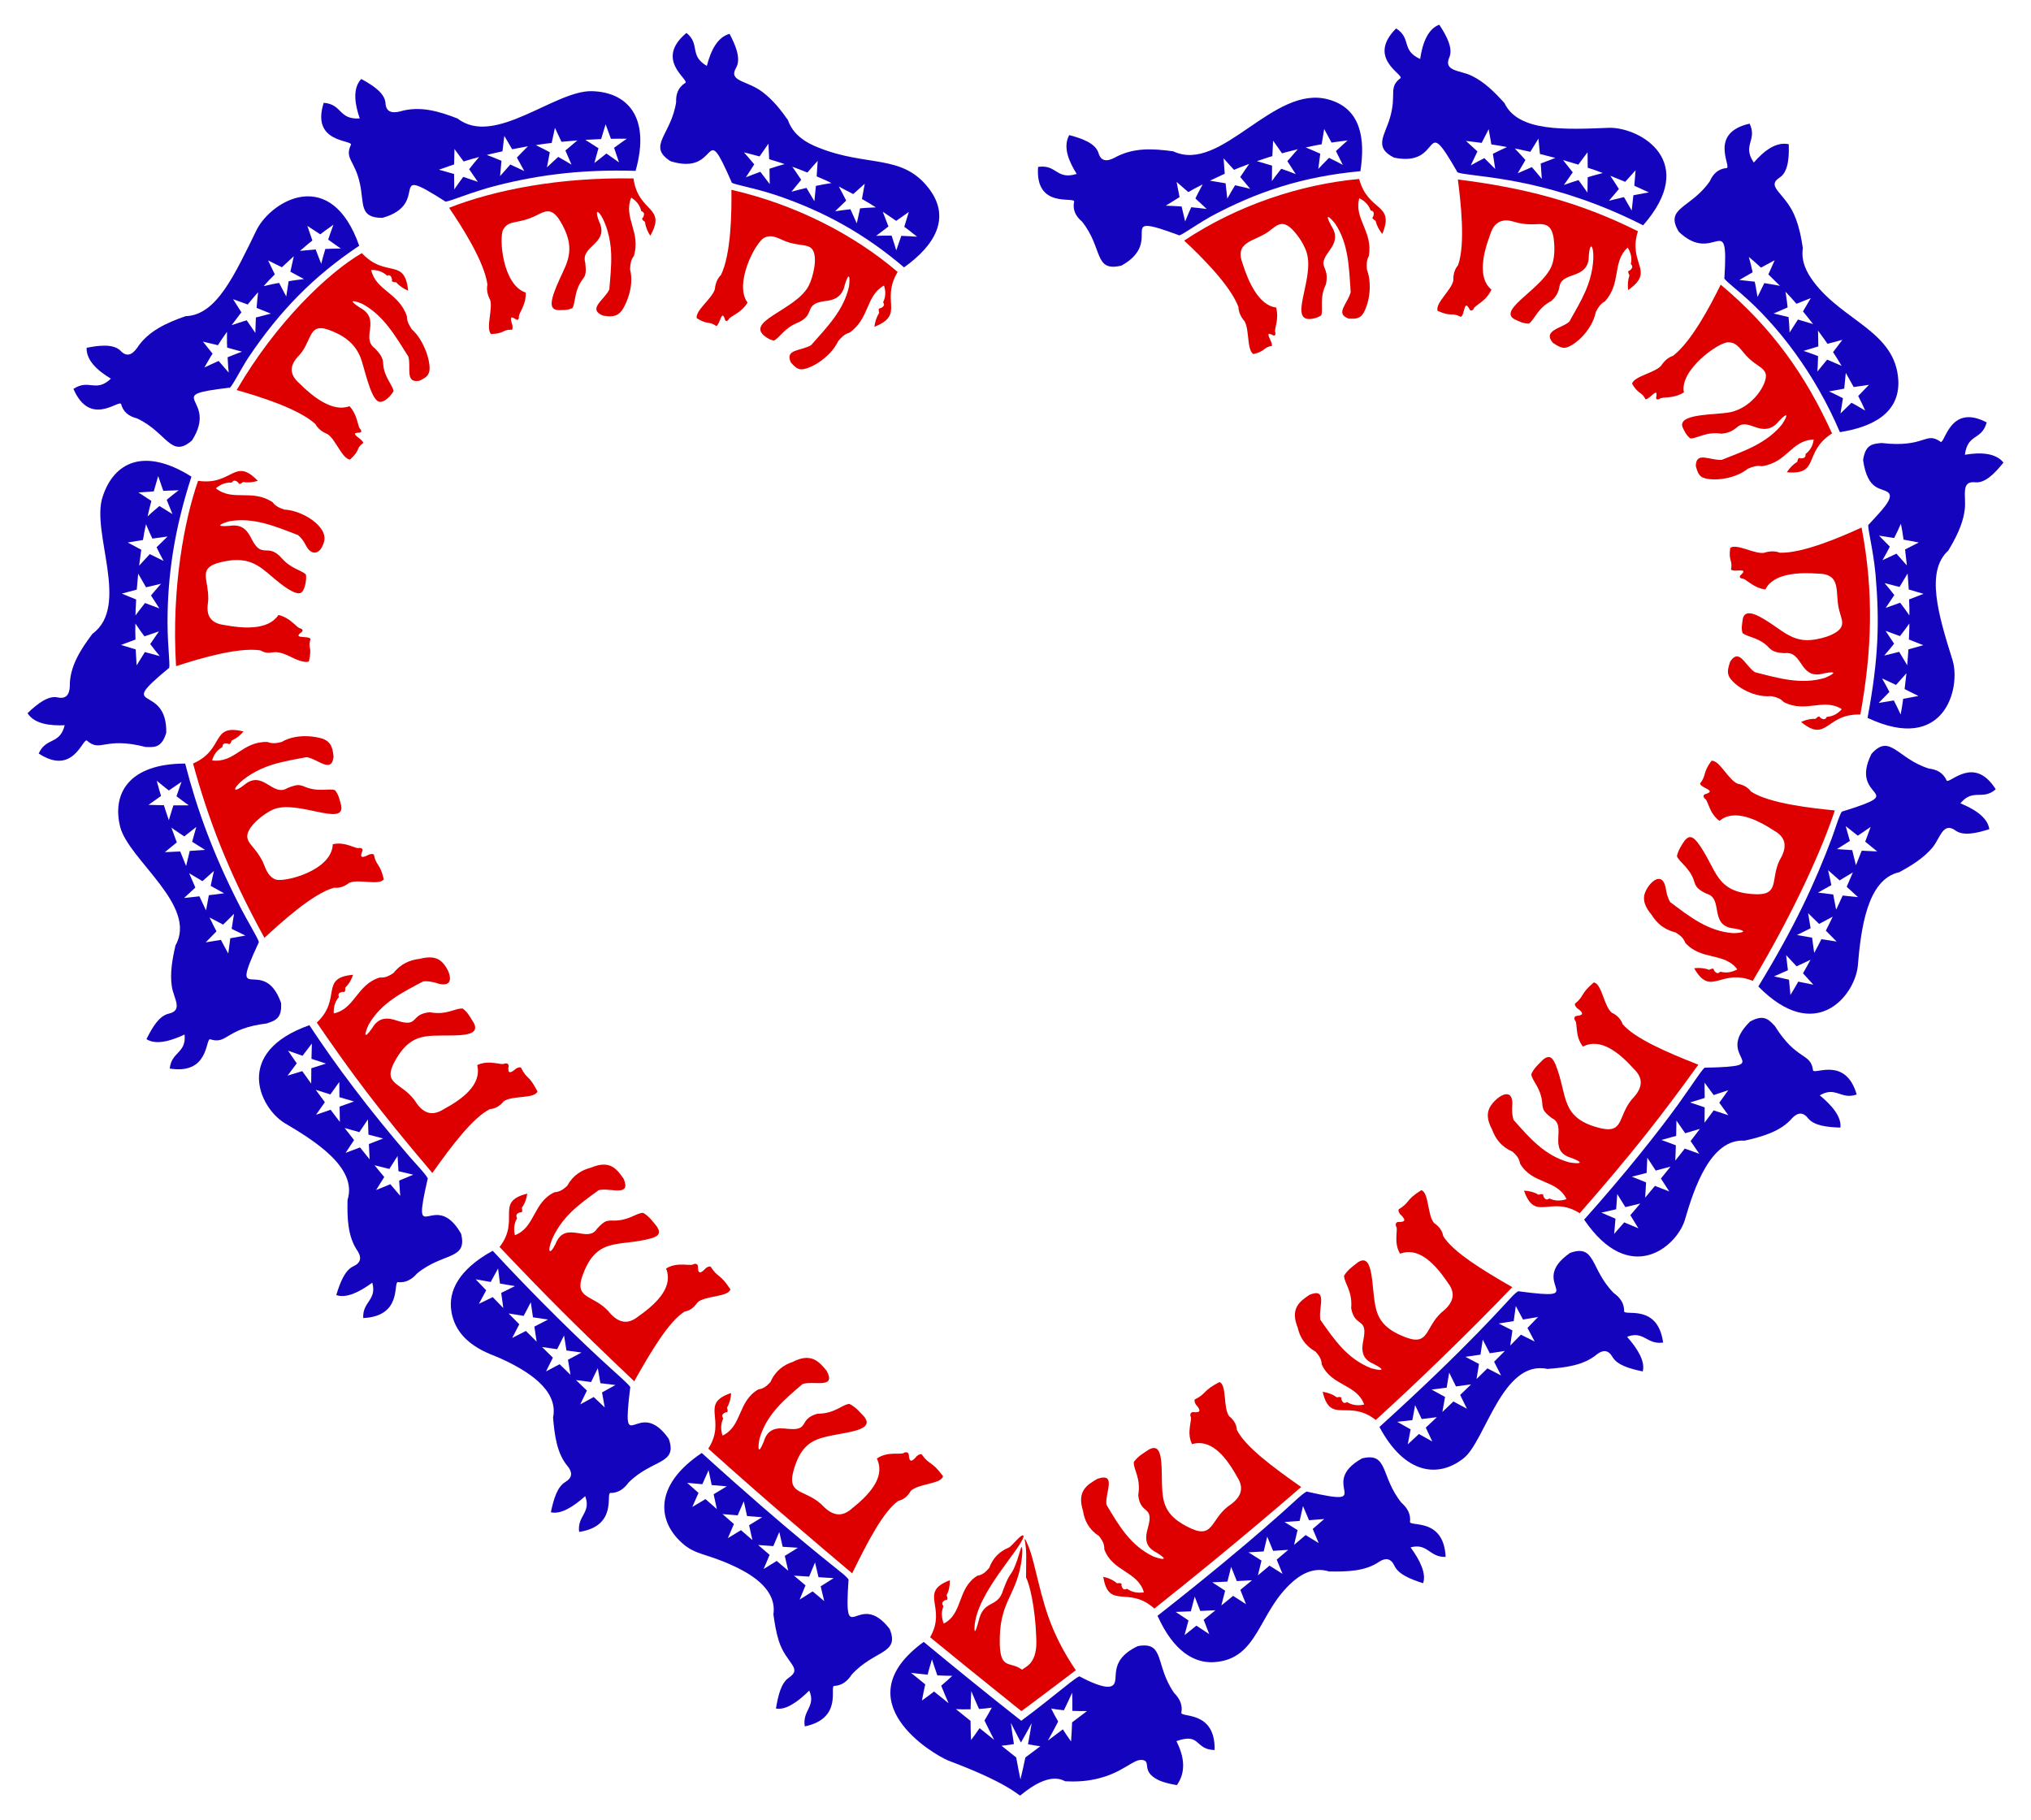
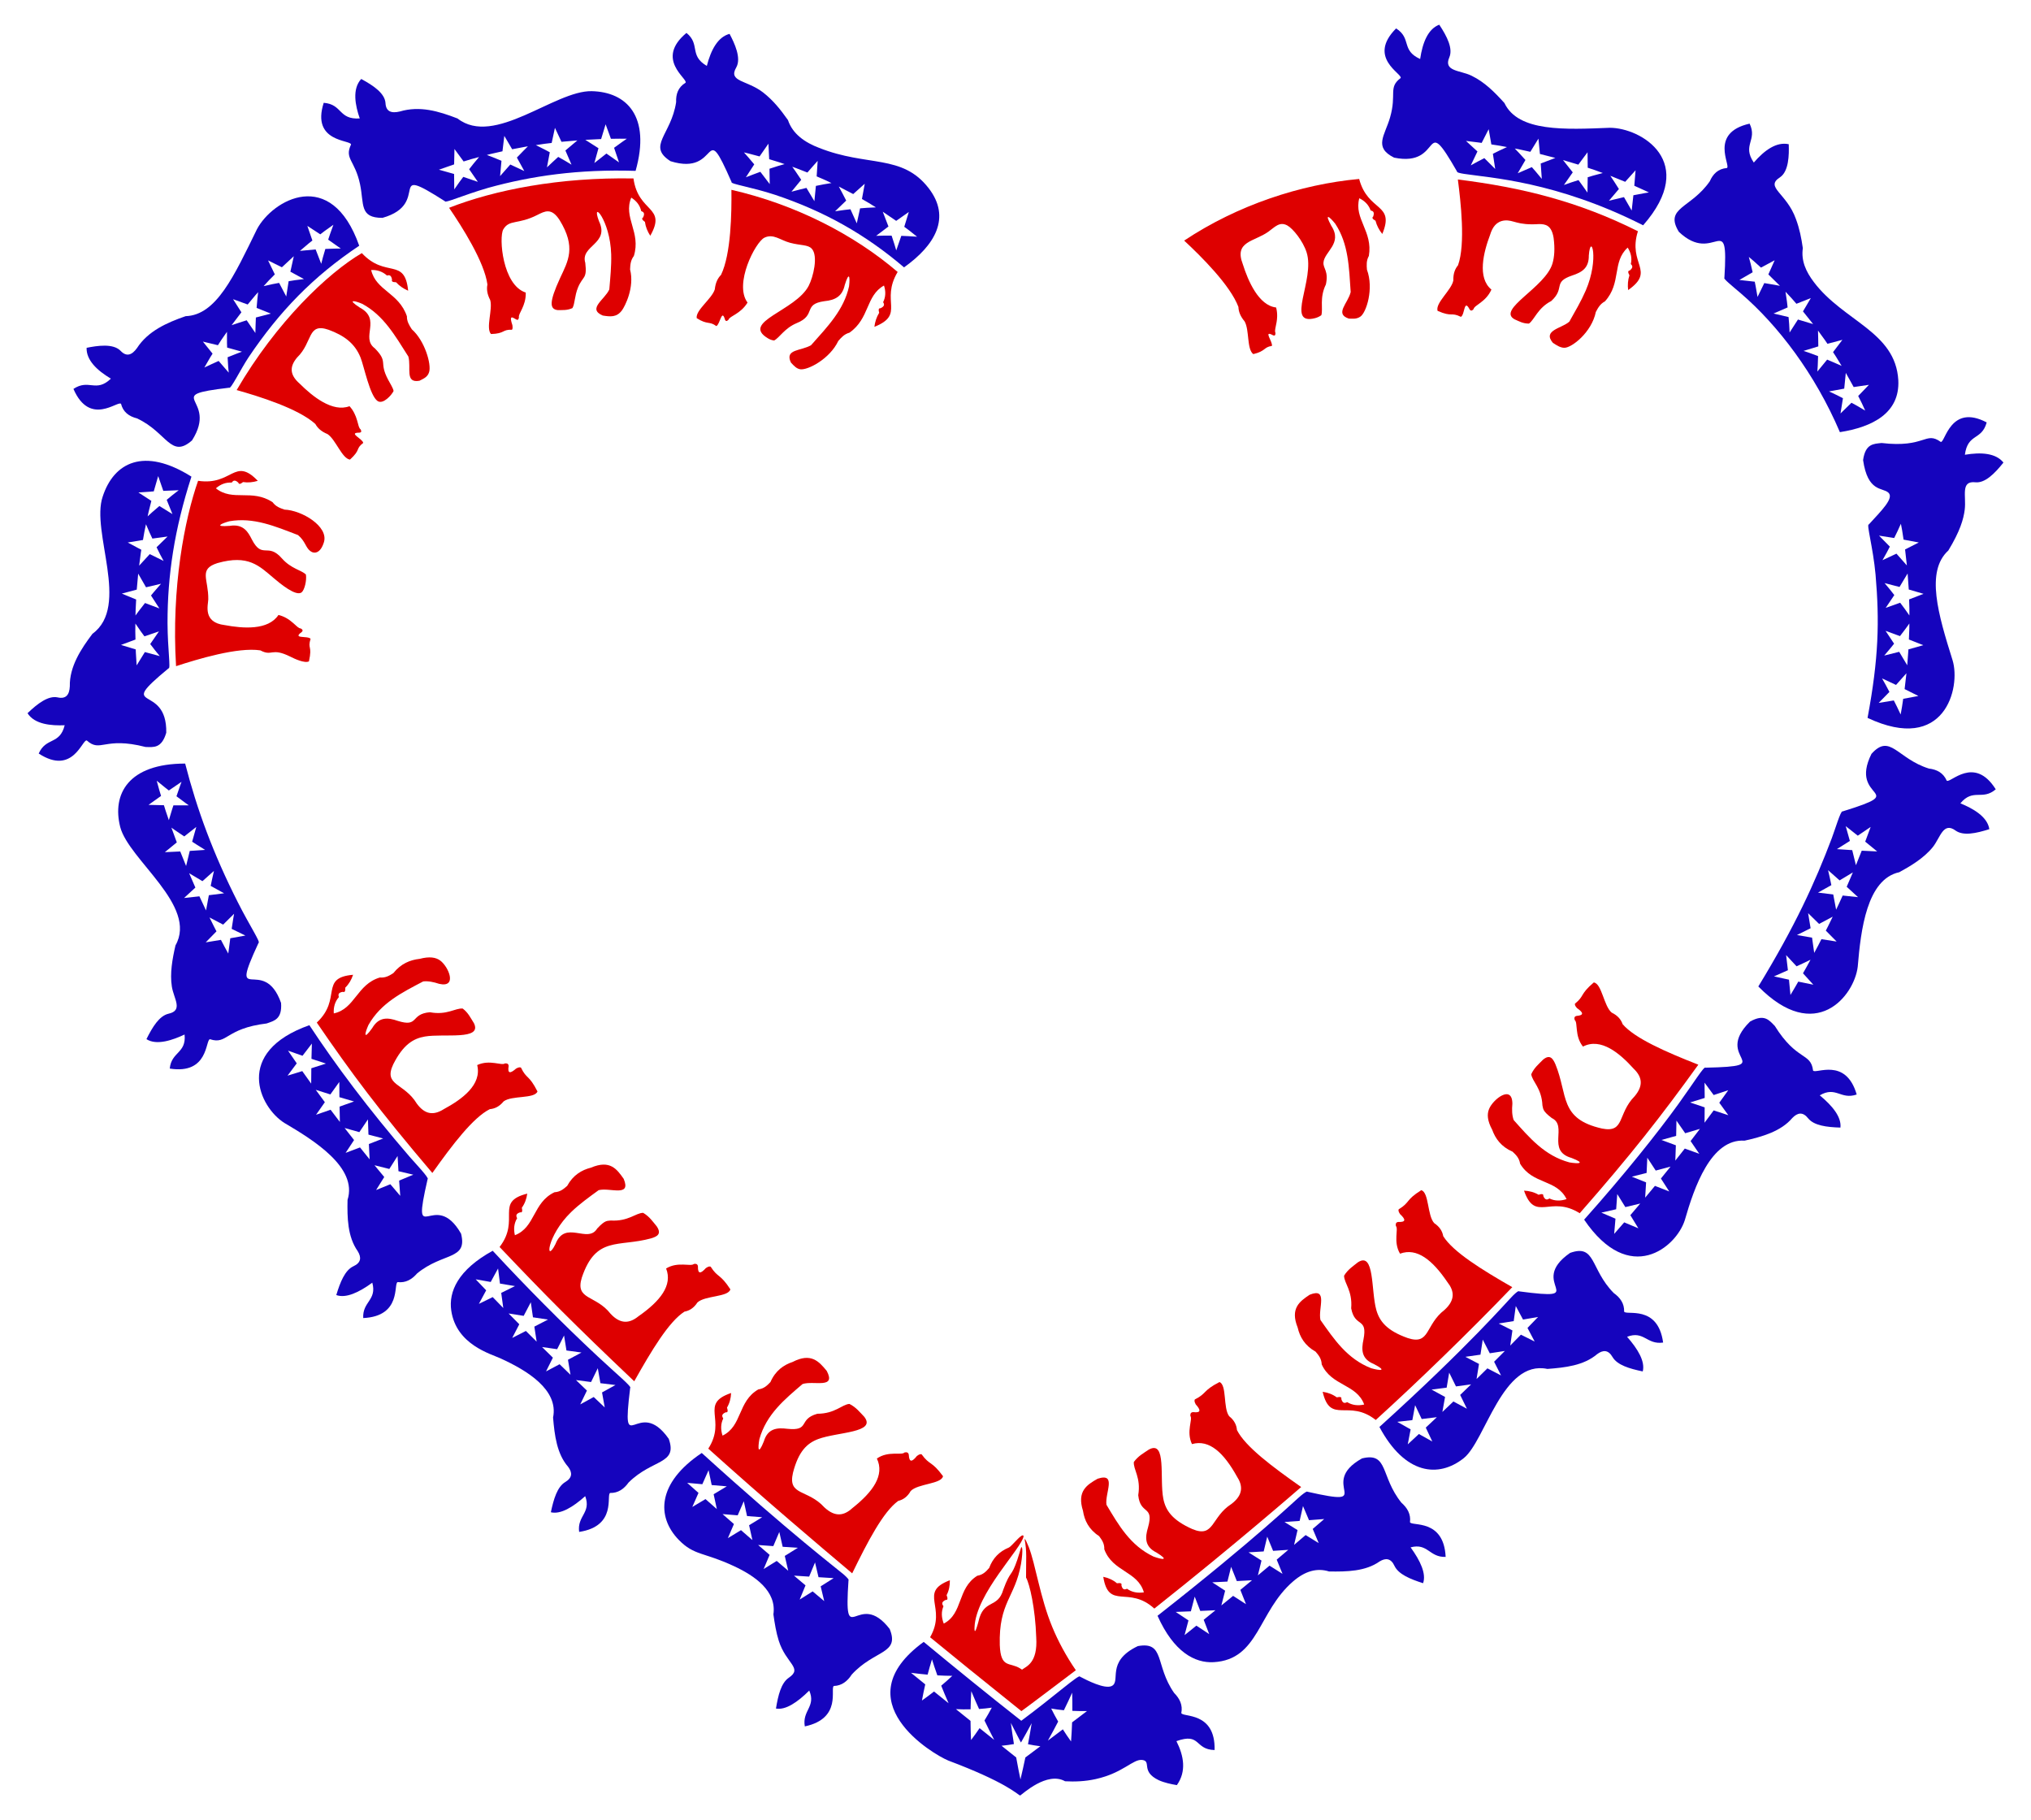
<svg xmlns="http://www.w3.org/2000/svg" enable-background="new 0 0 1835.28 1644.605" version="1.1" viewBox="0 0 1835.3 1644.6" xml:space="preserve">
  <g enable-background="new    ">
    <path d="m1228.2 161.7c7.976 30.072 32.601 21.579 20.898 49.691-2.881-3.566-5.003-7.526-6.116-11.955-2.786-1.559-3.395-2.708-2.104-3.759 1.421-4.142-0.19-5.072-2.282-5.494-1.729-4.97-5.245-8.62-10.268-11.065-5.074 18.533 12.409 29.793 8.65 52.093-2.415 4.31-2.054 8.39-1.735 12.476 6.397 17.188-0.609 38.877-5.978 42.407-3.638 2.556-7.814 1.767-10.398 1.768-13.092-4.318-0.788-13.691 1.677-23.99-1.532-22.382-1.917-43.498-13.921-61.682-5.024-6.327-10.326-10.561-3.583 1.854 10.478 16.015-6.423 23.267-7.096 33.245-0.335 5.349 4.785 7.497 2.199 19.684-6.01 12.227-2.356 22.127-4.13 27.826-1.241 0.955-3.38 2.082-5.647 2.658-27.345 7.034 0.301-34.707-7.685-59.533-3.348-10.331-12.3-21.394-17.365-24.185-7.139-3.961-11.603 1.709-17.177 5.621-12.892 9.204-31.105 8.584-23.109 29.279 4.78 15.192 14.373 37.422 30.125 39.178 0.781 3.015 0.999 5.745 0.93 8.184-0.19 7.321-2.836 12.339-1.524 14.85 0.05 2.102-0.687 2.713-2.132 2.127-9.509-5.252 0.11 6.172-1.128 9.593-7.361 0.965-5.427 4.7-16.759 7.38-6.011-4.353-3.39-21.702-7.864-29.565-3.922-4.656-5.454-8.917-5.596-13.067-7.417-19.671-33.728-45.729-49.019-59.933 48.085-32.018 105.21-50.861 158.14-55.686z" fill="#DE0000" />
-     <path d="m1229.3 154.69c-51.32 4.718-93.153 18.241-135.82 41.28-16.011 9.286-27.984 18.265-28.388 16.475-60.53-22.36-11.204 4.855-51.608 27.496-25.392 6.2-16.412-15.693-35.821-39.826-5.523-4.672-8.669-10.361-6.994-18.235-0.871-4.106-35.467 6.365-32.602-31.067 16.982-2.556 16.349 12.094 34.888 6.337-6.722-10.629-12.862-24.163-6.75-35.089 9.418 2.466 23.607 6.812 26.442 16.136 2.164 7.582 7.443 8.018 14.447 4.35 16.754-9.36 34.352-8.416 53.145-5.804 43.496 20.461 90.549-61.158 140.52-46.763 28.916 8.043 33.169 35.227 28.541 64.71zm-149.08 24.637c2.312-4.796 1.542-3.288 6.555-12.737-9.026 4.679-6.248 3.179-12.957 6.976-6.465-5.679-4.177-3.689-10.579-9.194 1.077 5.678 1.664 8.882 2.689 13.713-12.474 7.683-10.88 6.692-12.484 7.761 4.326 0.105 8.063 0.342 14.32 0.699 1.866 8.133 1.196 5.287 3.186 13.559 4.026-9.681 3.396-8.226 5.535-12.86 3.995 0.419 10.742 1.104 13.891 1.562-3.575-3.439-5.949-5.601-10.156-9.479zm40.527-19.379c1.09-1.799 7.028-10.346 8.058-11.837-12.161 4.618-9.376 3.526-13.714 5.363-5.719-6.388-3.702-4.157-9.388-10.373 0.562 8.381 0.345 5.401 1.009 13.931-1.903 0.811 0.066-0.108-13.352 6.212 8.549 1.387 5.532 0.88 14.139 2.373 0.882 8.316 0.556 5.404 1.547 13.874 3.185-5.811 3.709-6.58 7.052-12.09 9.809 2.2 8.586 1.9 13.61 3.238-3.62-4.373-5.729-6.952-8.961-10.691zm42.572-14.316c5.703-6.616 3.668-4.279 9.4-10.788-13.83 3.476-11.533 2.886-14.236 3.668-4.893-7.007-3.184-4.585-8.059-11.411-0.444 8.366-0.305 5.437-0.667 13.969-4.319 1.271-1.444 0.336-13.996 4.553 1.991 0.57 11.774 3.354 13.734 4.037-0.124 5.572-0.118 8.162-0.142 13.952 3.139-4.364 2.209-3.128 8.461-11.135 8.156 2.872 6.505 2.235 13.118 4.863-4.627-7.199-3-4.695-7.613-11.708zm43.887-9.147c6.396-5.9 4.145-3.844 10.541-9.626-12.527 1.646-12.846 1.677-14.509 1.984-4.043-7.551-2.609-4.904-6.653-12.273-1.415 8.297-0.925 5.323-2.281 13.797-5.365 0.921-2.471 0.35-14.395 2.861 7.404 3.106 9.651 4.033 13.133 5.642-0.867 6.178-1.08 8.072-1.784 13.818 2.555-2.864 4.46-4.744 9.699-10.052 7.474 3.664 5.993 2.879 12.447 6.359-3.76-7.684-2.436-5.009-6.198-12.51z" fill="#1504BD" />
    <path d="m1480.1 208.92c-9.458 29.928 16.305 35.486-8.842 53.168-0.556-4.537-0.25-9.006 1.17-13.339-1.54-2.795-1.406-4.178 0.226-4.311 3.405-2.7 2.544-4.375 1.026-5.92 1.218-5.18 0.141-10.081-2.826-14.813-14.303 12.982-5.433 31.896-20.573 48.592-4.415 2.352-6.304 5.989-8.23 9.609-3.805 18.483-21.771 32.312-28.351 32.322-3.697 0.053-7.566-2.482-10.516-4.533-9.5-11.372 8.225-12.959 14.948-19.112 5.21-9.264 10.577-18.33 14.777-27.998 12.599-29.161 4.414-53.019 2.811-31.727 0.107 11.167-5.87 15.076-15.15 18.095-17.825 6.063-5.887 11.278-18.801 23.046-12.23 6.272-15.229 16.935-20.149 20.373-5.631 0.018-8.956-2.145-13.034-3.884-16.275-9.012 27.957-28.694 34.318-50.509 1.695-5.848 2.271-13.172 1.005-23.019-1.873-11.648-7.439-12.437-12.989-12.514-20.436 1.396-23.054-4.048-31.443-3.226-7.19 0.813-10.846 5.969-12.935 12.867-5.978 15.804-11.85 38.891 1.168 49.548-2.53 5.727-6.439 9.235-9.743 11.742-3.312 2.513-6.052 4.051-6.392 5.924-1.401 1.625-2.567 1.717-3.524 0.32-5.293-10.222-4.239 4.798-7.935 6.649-9.199-4.544-7.525 0.518-21.061-5.4-2.195-7.246 12.671-18.751 14.247-27.545-0.189-6.087 1.479-10.353 4.226-13.652 6.858-19.078 2.439-57.513-0.147-77.51 57.849 7.251 108.54 19.635 162.72 46.757z" fill="#DE0000" />
    <path d="m1484.8 203.57c-78.559-39.819-138.85-42.905-161.7-46.453-4.251-0.66-6.663-1.373-6.354-1.964-32.226-56.209-11.637-3.368-56.985-12.72-18.773-9.406-8.361-19.892-3.638-36.302 6.188-21.43-1.869-26.924 9.549-35.633 2.051-3.727-30.6-18.257-4.082-44.826 14.245 9.102 4.255 19.714 21.721 27.64 2.166-14.792 7.091-27.158 17.271-31.005 7.276 10.95 12.423 21.603 9.133 29.405-5.708 12.987 9.981 11.689 20.108 16.742 11.833 5.763 20.743 14.791 29.662 24.666 12.462 26.256 54.994 23.932 95.195 22.342 28.234-0.03 80.445 30.78 30.123 88.108zm-135.76-64.606c6.777-3.387 4.936-2.484 12.727-6.086-7.856-1.472-4.764-0.94-14.121-2.395-1.449-8.411-0.942-5.523-2.417-13.747-3.815 7.411-2.484 4.802-6.325 12.394-1.905-0.294 0.153-0.029-14.178-1.799 6.26 5.706 4.061 3.688 10.364 9.511-3.652 7.559-2.349 4.838-6.021 12.57 7.313-4.028 4.696-2.635 12.252-6.536 5.943 5.885 3.847 3.795 9.815 9.788-1.259-8.423-0.807-5.458-2.096-13.7zm43.214 8.765c8.059-3.107 5.235-2.03 13.227-5.041l-13.938-3.57c-0.79-8.532-0.5-5.535-1.343-13.865-4.432 7.156-2.852 4.583-7.318 11.913-11.256-2.488-8.574-1.931-14.045-2.961 4.479 4.641 3.081 3.152 9.626 10.348-4.216 7.182-2.728 4.625-6.98 11.99 7.762-3.41 5.054-2.232 12.746-5.543 3.461 3.915 2.26 2.504 9.001 10.62-0.567-8.534-0.356-5.526-0.976-13.891zm42.461 12.407c5.285-1.603 3.543-1.113 13.65-3.806-8.9-3.28-5.96-2.255-13.633-4.79-0.06-8.558-0.028-5.57-0.154-13.966-5.016 6.679-3.257 4.316-8.321 11.173-1.533-0.528-2.062-0.671-13.818-4.108 5.333 6.674 3.438 4.283 8.78 11.077-4.835 6.85-3.125 4.406-7.999 11.428 5.905-2.145 7.435-2.59 13.192-4.433 1.132 1.562 7.004 9.651 8.087 11.294 0.171-8.495 0.125-5.566 0.216-13.869zm41.285 16.281c11.716-2.219 10.798-2.036 14.015-2.526-2.39-1.184-0.219-0.19-13.187-6.065 0.741-8.564 0.495-5.577 1.148-13.981-5.666 6.25-3.648 4.004-9.375 10.431-13.143-5.391-10.828-4.454-13.428-5.43 2.409 3.51 4.638 7.057 7.748 11.927-5.454 6.36-3.498 4.058-9.004 10.591 8.29-2.022 5.373-1.324 13.589-3.251 4.222 7.271 2.762 4.73 6.964 12.119 0.977-8.48 0.646-5.495 1.53-13.815z" fill="#1504BD" />
-     <path d="m1655.5 391.6c-26.556 17.039-10.409 37.792-40.843 35.107 2.474-3.818 5.539-7.027 9.402-9.438 0.581-3.108 1.565-4.079 2.917-3.149 4.362 0.092 4.758-1.731 4.562-3.874 4.191-3.167 6.765-7.717 7.385-13.171-20.606 0.976-23.649 20.759-46.86 24.156-4.916-0.946-8.692 0.649-12.487 2.206-14.17 11.215-36.563 11.355-42.257 7.233-2.988-2.221-3.797-5.916-4.912-9.49 0.169-13.807 12.672-4.951 23.443-5.692 20.661-8.183 40.786-15.028 54.508-32.102 5.015-7.616 6.195-12.363-2.944-2.813-6.512 8.055-13.704 8.406-23.073 4.683-16.66-6.167-11.616 5.012-28.865 6.606-13.145-2.2-21.958 4.354-27.874 4.322-3.981-2.822-5.532-7.048-7.063-9.885-5.179-12.833 28.842-11.193 42.353-13.736 21.39-4.038 34.921-27.07 32.63-34.858-1.643-5.528-7.436-6.719-15.055-13.865-7.094-6.366-9.662-14.427-18.614-14.601-8.972-0.174-44.477 25.368-40.197 45.304-5.338 3.269-10.269 4.072-14.148 4.421-3.842 0.306-6.874 0.334-8.208 1.653-2.018 0.659-2.894 0.17-2.744-1.425 2.264-10.838-5.811 1.779-9.542 1.586-3.976-7.48-6.361-4.002-12.224-14.158 2.182-6.774 20.073-9.608 26.145-15.987 3.27-5.076 6.994-7.851 10.898-9.133 16.624-12.715 33.876-45.517 43.055-64.308 46.605 38.968 77.028 82.35 100.61 134.41z" fill="#DE0000" />
    <path d="m1662.6 390.46c-22.392-52.578-56.031-96.679-89.431-125.34-8.471-7.241-16.202-13.428-14.931-14.14 3.968-63.492-8.663-10.679-41.149-41.511-13.427-22.002 10.919-21.043 27.963-45.692 2.897-6.606 7.471-11.287 15.486-11.979 3.739-2.112-16.302-31.737 20.478-40.082 7.31 15.135-7.013 19.195 3.793 35.158 9.801-11.318 20.601-18.945 31.564-16.572 0.367 9.64 0.113 24.543-7.923 29.921-13.939 8.985 5.939 14.023 14.393 37.571 3.375 9.092 4.935 17.228 6.272 26.444-1.672 11.504 2.961 21.421 9.979 30.646 26.786 35.519 73.774 44.688 76.304 88.665 1.498 29.749-23.415 42.313-52.798 46.916zm-68.309-134.68c1.007 0.168 11.957 1.981 14.124 2.457-0.825-0.876-4.699-4.654-10.453-10.292 3.488-7.673 2.271-4.942 5.703-12.778-7.451 3.95-4.807 2.53-12.362 6.633-7.947-7.178-5.703-5.236-11.013-9.668 2.012 7.317 1.498 5.386 3.481 13.869-7.231 4.143-4.677 2.661-12.007 6.961 8.472 0.901 5.507 0.571 13.893 1.551 0.733 3.438 0.59 2.582 2.515 13.776 3.796-7.658 2.477-4.962 6.119-12.509zm30.409 32.917c8.36 2.46 5.447 1.587 13.708 4.112-4.239-5.332-8.369-10.55-9.161-11.469 4.384-7.333 2.867-4.768 7.094-12.005-7.835 3.046-5.072 1.954-13.026 5.141-5.308-6.13-3.218-3.805-9.852-10.876 1.521 10.302 1.319 8.74 1.9 14.169-5.43 2.323-7.791 3.318-12.729 5.535 2.019 0.365 12.077 2.81 13.59 3.174 0.658 7.247 0.497 5.27 0.932 13.959 4.66-7.169 3.046-4.66 7.544-11.74zm26.391 36.221c1.926 0.72 11.21 4.849 13.091 5.681-6.86-11.216-5.195-8.561-7.777-12.429 5.246-6.822 3.381-4.373 8.461-11.12-8.131 2.114-5.239 1.345-13.504 3.585-2.48-3.697-0.699-1.206-8.535-11.935 0.052 2.009 0.333 12.241 0.273 14.277-5.266 1.537-7.894 2.373-13.349 4.071 5.142 1.686 3.501 1.104 13.153 4.706-0.34 10.029-0.266 8.656-0.661 13.953 3.772-4.546 5.472-6.571 8.848-10.789zm21.991 38.984c5.867 3.167 4.124 2.19 12.394 7.073-3.639-7.965-2.294-5.172-6.329-13.183 5.961-6.14 3.921-4.02 9.705-10.097-8.295 1.176-5.342 0.742-13.786 2.024l-7.12-12.803c-0.811 8.542-0.517 5.617-1.424 14.23-8.256 1.475-5.318 0.934-13.718 2.522 8.452 3.978 6.674 3.086 12.56 6.146-1.293 8.347-0.812 5.352-2.203 13.765 6.108-5.897 3.989-3.832 9.921-9.677z" fill="#1504BD" />
-     <path d="m1681.1 645.6c-31.663-0.866-29.746 26.193-53.607 6.714 4.213-1.936 8.593-2.968 13.151-2.849 2.253-2.35 3.617-2.619 4.202-1.049 3.546 2.562 4.913 1.221 5.968-0.719 5.464-0.326 9.863-2.784 13.524-6.953-16.747-10.502-32.238 3.848-52.368-6.348-3.47-3.73-7.484-4.565-11.493-5.431-18.25 1.624-36.472-11.713-38.649-19.296-1.035-3.845 0.227-7.541 1.682-11.962 8.265-12.591 13.478 3.841 22.285 9.64 21.531 5.484 41.717 11.495 63.056 5.197 6.665-2.64 13.819-6.99-0.722-4.121-22.174 6.407-18.664-20.41-35.095-18.259-17.959-0.863-10.306-6.741-27.903-13.602-4.435-1.717-8.162-2.646-10.502-4.565-1.335-4.508-0.383-7.804 0.324-13.313 2.742-10.196 16.477-1.32 28.314 6.716 9.566 6.658 17.41 12.766 29.488 13.025 8.845 0.175 28.238-4.382 31.413-12.65 1.526-4.277-0.757-8.589-2.222-14.575-4.142-15.44 3.003-32.705-19.204-32.925-16.314-1.221-40.41-0.478-47.429 14.309-6.213-0.806-10.499-3.423-13.798-5.716-3.374-2.285-5.639-4.297-7.533-4.099-1.982-0.807-2.356-1.801-1.238-3.015 8.561-7.372-5.675-2.437-8.514-5.104 1.644-9.031-2.504-7.326-0.702-19.68 6.17-3.984 21.463 5.689 30.442 4.557 4.707-1.55 9.61-1.993 14.253-0.139 20.62 0.739 55.245-14.139 73.962-22.77 11.233 58.539 9.423 111.2-1.085 168.98z" fill="#DE0000" />
    <path d="m1687.6 648.63c10.102-54.043 10.85-87.294 7.229-129.48-2.254-24.543-8.4-45.659-6.108-45.254 11.705-12.813 23.082-23.891 17.669-28.806-5.323-4.808-18.613-0.231-22.822-29.389 2.117-15.017 9.635-14.612 16.688-15.436 39.797 4.683 39.433-11.066 53.531-0.961 3.944 0.788 8.655-34.948 41.478-17.637-4.634 16.69-17.051 9.507-19.719 29.215 14.743-2.455 27.945-1.531 34.856 7.043-8.257 10.4-16.812 18.66-25.254 17.843-13.805-1.533-8.201 12.231-9.738 24.755-1.09 8.536-4.159 19.331-14.812 36.884-20.75 18.883-9.129 57.872 3.854 99.214 7.512 24.725-7.056 84.824-76.852 52.013zm26.115-148.39c5.773 6.476 3.762 4.2 9.416 10.658l-1.635-14.44c7.636-3.843 4.959-2.481 12.408-6.315-8.265-1.583-5.315-1.033-13.758-2.571-1.579-10.317-0.994-6.891-2.43-14.338-3.576 7.956-2.278 5.188-6.055 12.88-8.221-1.327-5.303-0.87-13.696-2.146 5.979 6.01 3.915 3.918 9.775 9.918-3.031 5.904-2.029 4.031-6.657 12.265 7.768-3.592 5.044-2.318 12.632-5.911zm3.357 44.342c3.909 5.115 4.791 6.453 8.332 11.497 0.02-7.788 0.072-4.656-0.262-14.487 8.019-3.06 5.207-1.974 13.047-5.043-8.03-2.39-5.15-1.547-13.362-3.914-0.035-1.001-0.265-4.027-1.031-14.481-4.373 7.377-2.813 4.774-7.299 12.191-8.09-2.133-5.231-1.393-13.503-3.496 5.698 6.809 4.43 5.22 8.789 10.828-4.675 7.003-2.984 4.496-7.774 11.537 8.041-2.812 5.201-1.806 13.063-4.632zm-0.88 44.349c4.427 7.357 2.946 4.874 7.263 12.182l1.094-14.39c5.793-1.569 7.946-2.202 13.426-3.775-7.822-3.13-5.01-2.019-13.017-5.147 0.485-12.236 0.402-9.223 0.422-14.456-3.512 4.953-2.427 3.478-8.474 11.395-7.81-2.887-5.042-1.878-13.036-4.757 4.75 7.081 3.069 4.553 7.71 11.599-2.786 3.531-1.736 2.272-8.898 10.733 8.298-2.043 5.395-1.317 13.51-3.384zm-4.862 43.947c3.243 6.374 2.319 4.514 6.176 12.699 1.536-8.663 1.045-5.653 2.294-14.174 8.418-1.538 5.5-0.995 13.729-2.561-7.455-3.766-4.817-2.446-12.447-6.23 0.279-1.921 0.05 0.048 1.648-14.305-5.639 6.386-3.637 4.138-9.395 10.556-7.569-3.57-4.891-2.32-12.637-5.9 4.116 7.299 2.685 4.67 6.657 12.211-5.795 5.967-3.79 3.92-9.703 9.917 8.377-1.323 5.476-0.855 13.678-2.213z" fill="#1504BD" />
-     <path d="m1583.9 886.23c-29.419-11.784-37.665 15.279-53.012-11.412 4.722-0.562 9.248-0.146 13.521 1.469 2.981-1.561 4.362-1.366 4.353 0.36 2.435 3.672 4.209 2.815 5.893 1.284 5.317 1.518 10.395 0.56 15.238-2.108-11.776-15.633-32.47-7.684-47.011-23.982-1.82-4.913-5.28-7.116-8.73-9.334-10.834-2.659-17.324-8.817-21.787-16.063-5.98-7.108-7.373-12.532-6.596-17.174 1.398-8.515 15.133-24.586 19.286-7.867 0.699 5.198 1.886 9.953 4.266 13.725 17.435 13.07 34.016 26.272 56.713 27.998 8.339-0.143 15.042-1.719 1.029-4.238-23.159-2.089-9.208-27.221-24.859-31.328-16.1-7.724-6.252-10.164-19.504-24.924-3.221-3.565-6.171-6.045-7.348-9.03 0.527-2.681 1.634-5.384 2.912-7.658 5.51-9.843 9.037-13.333 15.824-4.652 18.129 24.331 14.972 45.965 54.091 46.713 21.1-0.061 10.628-16.024 21.833-34.207 5.737-11.802 1.477-18.707-7.215-23.512-14.778-9.625-35.572-19.908-49.016-8.61-5.062-3.731-7.528-8.468-9.174-12.427-1.671-3.965-2.622-7.172-4.367-7.9-1.298-1.815-1.09-3.042 0.53-3.746 11.367-3.382-3.644-5.372-4.524-9.609 6.161-8.266 1.875-8.737 10.281-20.628 7.221-0.719 15.252 17.17 23.519 20.686 5.997 1.137 9.761 3.748 12.325 7.214 16.7 10.82 55.36 15.013 75.649 16.969-10.359 31.779-35.228 88.701-74.12 153.99z" fill="#DE0000" />
    <path d="m1588.9 891.31c33.24-54.495 51.245-93.924 66.38-133.96 2.625-6.812 8.188-25.486 9.704-24.194 63.268-19.646 4.911-9.414 26.153-52.003 16.938-18.962 23.161 4.27 51.902 13.259 7.169 0.862 12.967 3.8 16.106 10.918 3.103 2.844 24.827-23.216 44.301 7.84-12.222 10.483-20.363-1.271-31.947 12.66 10.817 4.452 24.439 11.806 26.143 23.334-12.222 3.92-23.584 6.197-30.483 1.299-11.18-8.235-13.749 6.252-20.533 14.84-8.156 10.18-20.785 17.544-30.331 22.759-29.364 6.338-34.776 52.117-37.567 85.355-3.128 26.4-38.066 70.491-89.828 17.891zm84.852-123.19c2.08 8.379 1.336 5.347 3.345 13.622l5.253-13.125c8.528 0.444 5.598 0.299 13.948 0.688-6.457-5.315-4.189-3.46-10.811-8.851l4.919-13.283c-6.97 4.755-4.523 3.097-11.629 7.887-6.681-5.307-4.361-3.473-10.902-8.612 2.318 8.156 1.519 5.316 3.758 13.365-7.048 4.466-4.559 2.899-11.745 7.391 8.317 0.573 5.338 0.376 13.864 0.918zm-17.157 40.049c2.071 10.542 1.71 8.633 2.607 13.737 1.498-3.022 2.327-4.897 5.931-12.767l13.861 1.469-10.239-9.385 5.576-12.961-11.979 7.199-10.421-9.225c2.045 8.956 1.579 6.79 2.963 13.518l-12.07 6.745 13.771 1.67zm-19.136 39.006c0.973 6.423 0.66 4.212 1.932 13.798 4.089-7.576 2.683-4.909 6.536-12.409l13.746 2.16-9.784-9.877c2.586-5.041 1.094-2.029 6.23-12.595-10.836 5.827-10.074 5.404-12.305 6.545-6.043-5.958-3.947-3.903-9.923-9.726 0.654 3.53 1.015 5.883 2.252 13.617l-12.34 6.151 13.656 2.336zm-20.86 37.988c0.409 3.727 0.632 6.239 1.336 13.83 5.683-9.581 4.105-6.871 7.055-12.068l13.62 2.773-9.354-10.295c4.134-7.291 2.695-4.693 6.791-12.245-8.343 4.006-6.233 3.02-12.599 5.93l-9.441-10.14 1.63 13.683c-6.996 3.136-9.318 4.191-12.608 5.582 8.135 1.792 5.268 1.169 13.57 2.95z" fill="#1504BD" />
    <path d="m1427.5 1096.2c-26.639-16.78-40.147 8.636-50.326-20.408 4.803 0.213 9.216 1.384 13.15 3.711 3.245-1.055 4.574-0.625 4.245 1.092 1.731 4.067 3.646 3.513 5.594 2.278 4.793 2.333 9.989 2.394 15.448 0.555-9.022-18.231-30.652-12.96-41.982-32.003-0.825-5.241-3.822-8.041-6.81-10.849-10.271-4.473-15.502-11.741-18.423-19.846-4.457-8.199-4.717-14.005-2.849-18.622 3.456-8.794 21.024-22.58 21.096-4.838-0.5 5.437-0.354 10.502 1.184 14.745 14.167 15.837 27.872 32.215 50.364 38.255 8.253 1.394 15.158 1.085 1.873-4.038-22.895-6.535-2.99-28.903-17.8-36.026-8.958-6.798-7.523-8.511-8.448-11.369-0.725-15.839-9.263-21.616-10.111-28.218 2.646-5.995 6.837-9.192 10.58-13.11 6.247-5.248 8.969-1.133 11.258 4.081 11.508 27.962 3.306 49.287 42.029 58.075 20.93 4.216 13.778-13.111 29.541-29.144 7.899-9.378 7.138-17.243-0.93-24.991-12.278-13.597-29.495-28.37-45.741-19.899-3.948-4.924-5.003-10.328-5.491-14.791-0.519-4.477-0.43-8.001-1.948-9.151-0.728-2.173-0.141-3.405 1.677-3.772 7.299-0.558 5.736-3.344 0.38-7.044-2.13-2.38-1.948-3.164-1.865-4.015 8.793-7.074 4.207-8.274 17.011-19.183 7.286 0.997 9.062 21.49 16.235 27.289 5.507 2.647 8.376 6.262 9.834 10.42 10.917 12.715 38.79 24.994 68.404 36.591-33.072 45.925-60.996 81.627-107.18 134.22z" fill="#DE0000" />
    <path d="m1431.5 1102c36.095-40.439 66.214-78.219 85.139-104.42 13.816-19.13 23.326-34.668 24.506-32.882 67.557-1.461 5.66-7.756 40.284-41.691 13.019-7.249 17.223-1.193 22.344 3.942 20.001 32.023 32.57 23.798 34.586 40.304 2.124 3.588 29.508-12.439 39.44 21.665-14.505 5.037-18.709-7.841-33.388 0.761 11.522 9.509 19.739 19.622 18.676 29.127-12.462-0.357-23.866-1.838-29.142-8.322-4.792-6.093-9.574-5.266-14.32-0.356-10.354 12.266-27.539 16.981-43.121 20.496-30.505-1.964-45.591 42.409-54.029 71.777-7.688 24.513-49.921 59.987-90.975-0.397zm108.91-101.45-0.111 13.866 8.261-11.146 13.223 4.351-8.156-11.271 8.096-11.284-13.168 4.344-8.245-11.177c0.1 8.42 0.072 5.536 0.131 13.798l-13.182 4.07 13.151 4.449zm-26.027 34.253-0.496 13.834 8.565-10.881 13.084 4.728-7.843-11.499 8.417-11.012-13.287 3.934-7.915-11.406-0.261 13.79-13.287 3.69 13.023 4.822zm-26.898 33.507-0.849 13.793 8.841-10.629 12.931 5.049-7.541-11.687 8.706-10.754-13.388 3.557-7.608-11.604-0.633 13.76c-4.899 1.272-2.768 0.738-13.357 3.356l12.898 5.159zm-27.675 32.809-1.172 13.748c5.44-6.218 6.892-7.856 9.065-10.414l12.802 5.357-7.259-11.85c8.772-10.277 7.164-8.384 8.953-10.523-2.445 0.608-1.667 0.428-13.459 3.221l-7.322-11.777-0.974 13.722c-8.197 1.901-5.366 1.256-13.41 3.055l12.776 5.461z" fill="#1504BD" />
    <path d="m1243.2 1283c-24.683-19.478-41.015 4.486-47.985-25.461 4.793 0.696 9.059 2.29 12.733 5.005 3.342-0.741 4.619-0.18 4.112 1.508 1.297 4.243 3.261 3.875 5.326 2.83 4.512 2.797 9.708 3.409 15.359 2.157-6.822-18.65-29.447-16.522-38.389-36.259-0.218-5.324-2.896-8.43-5.567-11.542-9.792-5.506-14.198-13.3-16.151-21.732-6.949-17.321 1.704-23.595 10.801-29.65 17.121-6.911 7.418 12.509 9.783 22.793 12.259 17.36 24.074 35.135 45.841 43.59 8.078 2.287 15 2.739 2.348-3.826-11.248-4.587-11.3-12.928-9.328-22.058 4.026-20.656-7.712-10.253-11.096-28.25 1.329-15.995-6.471-22.763-6.409-29.499 3.501-5.757 8.143-8.543 12.479-12.074 15.3-9.988 11.733 25.627 16.633 42.999 2.921 10.372 9.547 18.772 28.397 25.447 20.392 6.686 15.524-11.84 33.271-25.46 10.004-9.134 8.698-17.309 2.588-25.061-13.419-19.846-27.556-31.426-42.821-25.714-6.452-10.882-1.054-22.349-3.774-25.057-0.39-2.289 0.395-3.467 2.279-3.617 7.415 0.326 6.281-2.686 1.498-7.099-1.759-2.676-1.451-3.451-1.231-4.306 10.616-6.487 5.938-8.234 20.409-17.282 7.086 1.958 5.386 22.881 11.701 29.752 5.081 3.394 7.37 7.423 8.173 11.802 8.907 14.241 34.838 30.254 62.376 46.06-39.679 41.294-85.567 85.705-123.36 120z" fill="#DE0000" />
    <path d="m1246.5 1289.3c81.158-73.463 115.09-113.18 120.61-118.64 3.074-3.017 5.084-4.521 5.367-3.914 67.529 8.949 6.106-6.887 46.319-34.706 23.385-8.342 18.035 14.579 39.44 36.248 5.867 4.207 9.63 9.469 9.396 16.764 1.529 3.83 30.513-6.71 35.231 27.996-14.898 2.142-17.278-11.081-32.575-5.212 9.891 11.209 16.474 22.374 14.155 31.3-12.072-2.5-22.961-5.751-27.251-12.937-3.87-6.731-8.603-6.656-13.94-2.691-12.203 10.35-29.017 12.16-44.974 13.364-40.677-8.578-55.919 64.781-75.504 80.559-22.925 18.271-53.263 14.903-76.275-28.128zm120.19-87.219c-1.19 8.389-0.769 5.47-1.97 13.661 2.358-2.357 3.872-3.923 9.639-9.823l12.435 6.184-6.489-12.268c5.737-5.897 3.735-3.822 9.562-9.907-8.146 1.425-5.242 0.925-13.588 2.341l-6.552-12.226c-1.094 8.12-0.709 5.3-1.857 13.608l-13.564 2.193 12.384 6.237zm-30.21 30.294-2.193 13.617 9.801-9.645 12.333 6.403-6.287-12.376 9.713-9.743-13.624 2.098-6.353-12.345c-1.221 8.186-0.774 5.232-2.059 13.599l-13.617 1.941 12.286 6.451zm-30.662 29.804-2.418 13.554 9.96-9.464 12.212 6.578-6.102-12.48 9.885-9.55-13.671 1.851-6.148-12.435-2.277 13.556c-8.336 1.093-5.453 0.725-13.631 1.74l12.19 6.65zm-31.114 29.299c-1.573 8.335-1.008 5.384-2.589 13.535l10.066-9.341 12.12 6.767-5.913-12.556c6.182-5.766 4.004-3.72 10.01-9.406-8.429 1.05-5.412 0.684-13.678 1.659l-5.956-12.515-2.496 13.496-13.641 1.553 12.077 6.808z" fill="#1504BD" />
    <path d="m1043.1 1453.4c-23.286-21.197-41.294 1.689-46.139-28.704 4.729 0.994 8.891 2.882 12.371 5.843 3.399-0.512 4.635 0.136 4.006 1.787 0.991 4.325 2.983 4.093 5.124 3.191 4.311 3.102 9.461 4.073 15.196 3.217-5.514-19.245-28.254-18.476-35.753-38.864 0.179-5.341-2.271-8.63-4.714-11.924-9.404-6.165-13.238-14.258-14.549-22.839-5.668-17.842 3.581-23.549 13.2-29.022 17.755-5.776 6.437 13.036 8.001 23.52 10.928 18.233 21.423 36.816 42.55 46.81 7.902 2.861 14.781 3.81 2.637-3.657-10.892-5.381-10.327-13.735-7.624-22.722 5.677-20.402-6.927-10.801-8.855-29.071 2.634-15.942-4.589-23.268-3.964-30.028 4.017-5.524 8.904-8.003 13.585-11.219 16.212-8.829 9.504 26.221 13.028 44.319 2.066 10.6 8.036 19.476 26.342 27.57 19.898 8.26 16.613-10.892 35.363-22.822 10.79-8.293 10.182-16.587 4.768-24.839-11.646-20.952-24.726-33.719-40.556-29.161-5.481-11.41 0.983-22.535-1.467-25.451-0.166-2.323 0.744-3.439 2.66-3.436 7.426 0.916 6.568-2.204 2.19-7.016-1.509-2.83-1.125-3.585-0.821-4.428 10.976-5.536 6.993-7.863 22.266-15.72 6.837 2.514 3.179 23.529 8.773 30.849 4.772 3.832 6.667 8.058 7.038 12.501 7.534 14.987 32.059 33.242 58.036 51.486-1.699 1.466-59.454 51.864-132.69 109.83z" fill="#DE0000" />
    <path d="m1046 1459.9c90.784-71.256 124.04-104.09 129.7-108.67 3.35-2.71 5.469-4.046 5.7-3.41 64.829 14.701 7.836-6.923 49.371-30.105 24.045-5.895 16.434 16.278 35.611 40.018 5.407 4.775 8.636 10.387 7.749 17.594 1.166 3.957 30.55-3.533 32.225 31.385-14.842 0.544-16.029-12.778-31.677-8.629 8.771 12.09 14.312 23.82 11.287 32.399-11.684-3.716-22.189-8.061-25.807-15.577-3.232-7.017-7.955-7.482-13.552-4.05-12.666 8.939-29.446 9.284-45.635 9.012-10.763-3.376-21.535-0.481-32.472 8.988-31.787 27.322-30.818 70.614-71.759 72.974-17.103 0.962-36.156-9.255-50.742-41.93zm126.52-77.423-3.134 13.391 10.429-8.896 11.823 7.258-5.403-12.789 10.387-8.949-13.738 1.056-5.44-12.756-3.032 13.393-13.689 0.989 11.797 7.303zm-32.581 27.552-3.258 13.38 10.507-8.797 11.746 7.401-5.253-12.838 10.462-8.854-13.719 0.929-5.304-12.828-3.185 13.352-13.707 0.824 11.711 7.431zm-32.849 27.214-3.414 13.318 10.618-8.652 11.657 7.515-5.127-12.905 10.563-8.724-13.742 0.757-5.161-12.877-3.315 13.33-13.716 0.675 11.637 7.563zm-33.132 26.848-3.528 13.302 10.678-8.572 11.585 7.641-4.991-12.945c6.406-5.152 4.125-3.307 10.646-8.615l-13.74 0.622-5.023-12.919-3.468 13.271-13.712 0.548 11.553 7.667z" fill="#1504BD" />
    <path d="m840.47 1479.3c15.698-27.356-11.091-40.501 17.864-51.497 0.104 4.89-0.81 9.397-2.942 13.444 1.284 3.263 0.925 4.619-0.851 4.33-4.051 1.859-3.366 3.784-1.986 5.721-2.085 4.897-1.873 10.191 0.275 15.688 17.672-9.298 11.948-31.805 30.308-43.253 5.337-0.895 8.035-3.984 10.738-7.068 3.31-8.871 9.123-14.852 17.778-18.41 3.112-1.496 12.452-14.287 13.313-10.221-1.628 10.985-43.104 51.681-44.335 82.197-0.183 4.646 0.536 6.103 3.481-4.813 4.563-21.255 17.481-11.447 22.52-29.15 6.662-18.15 7.013-10.458 12.634-26.891 3.971-11.87 3.363-13.321 4.484-10.097 0.268 2.352-0.12 8.055-1.111 13.713-5.316 30.425-20.229 34.637-19.191 73.394 0.872 21.377 8.863 15.102 18.441 21.111 0.081 0.051 1.637 1.143 1.686 1.071 3.761-2.947 14.318-5.86 12.805-29.166-0.842-26.208-5.938-48.251-9.198-54.036-0.114-16.417 1.034-23.089-1.463-35.386 0.245 0.836 0.426 1.182 0.482 1.141-0.347-2.222 2.382 4.03 3.433 6.661 6.011 15.223 10.277 45.871 21.241 72.263 5.273 12.783 12.528 26.332 21.299 39.044-0.202 0.154-48.967 37.062-49.203 36.969-47.067-37.784-53.13-42.78-82.502-66.759z" fill="#DE0000" />
    <path d="m834.7 1483.5c28.436 23.544 59.461 48.714 88.171 71.267 29.609-21.935 52.876-42.854 53.055-39.851 6.729 3.541 22.088 11.251 28.417 8.561 9.239-3.931-5.728-22.065 23.839-36.168 24.734-4.507 15.288 17.304 32.823 42.334 5.083 5.122 7.907 10.951 6.474 18.123 0.438 2.019 8.138 1.599 15.656 5.053 7.511 3.459 14.862 10.774 14.421 28.405-18.357-0.468-12.274-15.961-34.486-8.056 6.762 13.47 9.175 27.332 0.398 39.748-5.298-0.882-11.39-2.187-16.298-4.413-16.749-7.911-6.247-17.211-14.963-18.321-8.348-1.043-17.138 11.726-42.009 17.255-9.892 2.199-19.164 2.461-27.744 2-16.326-9.248-38.606 11.756-40.529 12.834l-0.198 0.034c-3.101-1.63-13.243-12.174-64.782-31.564-13.416-5.437-95.683-53.724-22.245-107.24zm121.5 71.989c-2.697 5.208-6.225 11.772-9.283 17.203l13.521-10.184c2.224 3.538 4.953 7.568 7.413 10.946 0.403-5.425 0.753-11.781 0.938-17.245l13.494-10.224c-4.325 0.089-8.92 0.044-13.258-0.179 0.059-5.244-4e-3 -11.287-0.175-16.421-2.12 4.753-4.863 10.595-7.475 15.879-3.965-0.365-8.177-0.945-11.477-1.544 1.877 3.804 4.195 8.132 6.302 11.769zm-39.971 20.333c-3.237 0.601-7.348 1.169-11.188 1.513l13.237 10.58c1.047 5.893 3.288 17.552 3.861 19.843 1.52-6.386 3.146-13.679 4.42-19.82l13.557-10.152c-3.554-0.423-7.684-1.089-11.168-1.84 1.152-6.046 2.371-13.032 3.308-18.987-2.758 5.169-6.299 11.577-9.655 17.434-2e-3 0.348-8.974-17.365-9.142-17.703 0.757 5.905 1.774 12.943 2.77 19.132zm-39.161-31.364c-4.156 0.098-9.142 3e-3 -13.258-0.193l13.204 10.617c0.033 5.462 0.205 11.836 0.457 17.299 2.55-3.309 5.386-7.262 7.711-10.749l13.218 10.595c-2.906-5.563-6.188-12.106-8.789-17.506 2.215-3.597 4.653-7.875 6.623-11.615-3.329 0.512-7.556 0.975-11.509 1.227-2.269-4.947-4.882-10.905-7.024-16.11-0.32 5.186-0.548 11.256-0.633 16.435zm-38.831-31.362c-4.363-0.377-9.864-0.974-14.995-1.656l12.855 10.437c-1.039 4.52-2.139 9.888-2.989 14.59 3.564-2.501 7.587-5.498 10.934-8.14l13.147 10.604c-2.39-5.386-4.828-11.209-6.669-15.864 3.28-2.726 6.963-6 10.014-8.901-4.129-7e-3 -9.37-0.185-13.502-0.429-1.753-4.863-3.531-10.181-4.859-14.467-1.358 4.339-2.805 9.434-3.936 13.826z" fill="#1504BD" />
    <path d="m640.05 1308.9c16.999-26.497-8.516-40.38 20.603-50.268-0.194 4.823-1.363 9.24-3.701 13.164 1.069 3.26 0.636 4.587-1.094 4.245-4.095 1.704-3.535 3.627-2.292 5.583-2.339 4.768-2.439 10.003-0.642 15.508 17.926-8.618 13.575-30.974 32.331-41.754 5.288-0.724 8.12-3.692 10.957-6.652 4.51-10.298 11.842-15.437 20.07-18.177 16.64-8.607 23.792-0.421 30.807 8.128 8.715 16.563-11.72 8.515-21.847 11.835-16.142 13.828-32.697 27.292-39.024 49.789-1.511 8.275-1.264 15.178 4.046 1.981 3.468-11.616 11.824-12.503 21.128-11.324 21.126 2.208 9.392-8.611 27.182-13.577 16.183-0.068 22.212-8.398 28.989-8.89 6.14 3.063 9.384 7.508 13.384 11.587 11.45 14.564-24.27 13.68-41.598 20.158-10.115 3.787-17.864 11.155-22.807 30.564-4.829 20.948 13.231 14.452 28.375 31.13 9.954 9.307 18.032 7.387 25.307 0.709 18.808-14.873 29.297-29.827 22.153-44.805 10.381-7.25 22.475-2.583 24.973-5.48 2.281-0.534 3.545 0.19 3.867 2.087 0.334 7.517 3.28 6.187 7.329 1.092 2.557-1.937 3.371-1.67 4.259-1.497 7.529 10.344 8.924 5.573 19.346 19.748-1.367 7.169-22.815 6.67-29.218 13.407-3.016 5.323-6.903 7.858-11.255 8.923-13.633 9.81-27.682 36.938-41.613 65.458-31.415-26.502-78.013-65.881-130.02-112.67z" fill="#DE0000" />
    <path d="m634.13 1312.8c80.359 72.995 123.88 105.88 128.36 109.85 3.212 2.861 4.844 4.763 4.258 5.085-4.455 66.089 8.278 6.644 37.205 44.088 9.307 22.835-13.625 18.616-34.268 41.173-3.926 6.052-8.982 10.088-16.166 10.335-1.856 0.88 0.069 8.194-1.776 16.206-1.849 8.008-7.456 16.725-24.482 20.321-2.547-14.459 10.292-17.703 4.015-32.382-10.596 10.522-21.286 17.83-30.086 16.256 1.97-12.032 4.662-23.009 11.506-27.784 13.165-8.851-2.391-12.622-9.003-33.54-2.34-7.439-3.658-15.56-4.818-23.769 3.023-20.928-16.451-34.645-35.544-43.534-27.479-12.87-35.965-9.398-50.012-23.82-20.146-20.783-19.678-51.402 20.816-78.481zm97.051 111.72-13.703-0.886 10.425 8.805-5.293 12.824 11.739-7.387 10.448 8.773-3.199-13.344 11.717-7.407-13.673-0.846-3.146-13.337-5.315 12.805zm-32.385-27.555-13.695-0.998 10.357 8.897-5.389 12.793 11.799-7.307 10.395 8.846-3.109-13.37 11.777-7.33-13.684-0.926-3.037-13.377-5.414 12.772zm-32.188-27.811-13.683-1.125 10.286 8.991-5.482 12.74 11.858-7.207 10.318 8.95-2.997-13.411 11.831-7.23-13.669-1.048-2.944-13.385-5.518 12.725zm-31.947-28.117-13.694-1.232 10.224 9.072-5.599 12.698 11.919-7.093 10.259 9.027-2.902-13.419 11.899-7.131-13.657-1.175-2.82-13.418-5.629 12.671z" fill="#1504BD" />
    <path d="m451.45 1126.7c19.251-25.016-4.893-40.748 24.997-48.218-0.647 4.758-2.215 9.04-4.893 12.74 0.758 3.323 0.208 4.604-1.475 4.121-4.215 1.351-3.837 3.305-2.782 5.353-2.749 4.537-3.333 9.745-2.022 15.362 18.517-7.097 16.174-29.563 35.79-38.828 5.28-0.302 8.364-3.032 11.438-5.742 5.403-9.827 13.121-14.344 21.507-16.472 17.235-7.315 23.366 1.257 29.581 10.102 7.056 16.889-12.29 7.627-22.613 10.22-8.594 6.271-17.25 12.427-24.818 19.748-22.444 21.728-23.531 47.615-14.21 28.979 8.729-22.355 29.216 0.037 37.687-14.053 7.65-8.241 9.243-6.62 12.203-7.238 16.02 0.976 22.613-6.876 29.332-6.94 5.796 3.402 8.703 7.95 12.295 12.235 4.691 7.009 0.265 9.213-5.212 10.852-29.602 8.089-49.76-2.371-62.481 35.37-6.35 20.521 12.471 15.442 26.013 32.799 9.253 9.906 17.472 8.428 25.126 2.219 19.667-13.703 31.055-28 25.009-43.207 10.796-6.607 22.448-1.363 25.103-4.094 2.287-0.407 3.48 0.378 3.661 2.276-0.206 7.473 2.827 6.292 7.168 1.454 2.661-1.789 3.449-1.485 4.315-1.271 6.58 10.326 8.473 6.103 17.819 20.491-1.824 7.096-23.001 5.514-29.778 11.872-3.333 5.132-7.341 7.449-11.718 8.274-14.138 9.022-29.841 35.245-45.368 62.93-54.928-52.115-79.62-77.089-121.67-121.33z" fill="#DE0000" />
    <path d="m445.22 1130.1c29.494 31.813 62.159 64.902 94.855 95.405 16.788 15.719 31.265 27.6 29.382 28.511-8.309 67.531 6.81 5.949 34.856 46.012 8.214 23.308-14.537 17.949-36.259 39.431-4.215 5.855-9.47 9.631-16.701 9.489-1.905 0.781-0.298 8.216-2.502 16.156-2.211 7.932-8.208 16.391-25.516 19.038-1.949-14.665 11.117-17.187 5.479-32.306-11.14 9.948-22.237 16.655-31.043 14.537 2.526-11.967 5.791-22.871 12.899-27.227 6.651-3.928 6.64-8.67 2.668-13.883-10.123-11.646-12.226-28.334-13.562-44.488 5.159-25.207-23.799-42.595-47.211-53.294-9.079-4.215-40.227-12.431-44.786-43.262-1.263-8.516 0.215-17.744 5.997-27.011 5.762-9.257 15.788-18.48 31.444-27.108zm88.886 118.61-13.631-1.776c6.067 5.833 3.94 3.794 9.891 9.485l-6.03 12.49 12.177-6.668 9.946 9.419-2.432-13.552 12.138-6.705-13.622-1.652-2.347-13.516-6.09 12.475zm-30.646-29.668c-8.206-1.15-5.253-0.726-13.629-1.953 5.991 5.921 3.888 3.854 9.782 9.613l-6.202 12.416 12.264-6.494c6.019 5.881 3.917 3.841 9.843 9.542-1.422-8.342-0.926-5.389-2.277-13.569l12.22-6.536-13.585-1.854-2.172-13.541-6.244 12.376zm-30.243-30.121-13.617-2.154 9.653 9.761-6.39 12.333 12.356-6.3 9.727 9.677-2.096-13.596 12.334-6.374c-8.111-1.19-5.304-0.768-13.576-2.039l-1.955-13.592-6.436 12.284zm-29.788-30.616-13.572-2.409 9.48 9.955-6.595 12.236 12.482-6.115 9.569 9.856-1.87-13.651 12.432-6.166-13.563-2.245-1.715-13.643-6.648 12.182z" fill="#1504BD" />
    <path d="m286.26 923.93c23.144-21.634 2.063-40.482 32.792-43.185-1.479 4.506-3.766 8.423-7.035 11.607 0.161 3.35-0.598 4.517-2.162 3.784-4.363 0.66-4.332 2.623-3.651 4.789-3.466 3.995-4.96 9.019-4.579 14.72 19.176-4.053 20.777-26.248 41.644-32.448 5.185 0.466 8.691-1.75 12.149-3.93 6.971-8.704 15.31-11.97 23.807-12.912 8.992-2.365 14.582-1.344 18.457 1.44 7.64 5.499 15.94 24.984-0.852 21.129-5.065-1.687-9.949-2.684-14.407-2.179-19.204 10.099-38.263 19.469-49.482 39.368-3.398 7.612-4.806 14.346 3.429 2.754 6.102-10.419 14.347-9.496 22.923-6.511 19.677 6.175 11.076-6.305 29.221-7.761 15.395 2.897 23.087-4.013 29.644-3.323 5.079 3.892 6.986 8.347 10.093 13.181 7.78 15.776-26.943 9.147-44.246 12.068-10.553 1.8-19.721 7.328-28.665 25.135-9.167 19.417 9.944 16.64 21.273 35.454 6.917 9.43 14.616 11.294 24.518 4.986 16.27-8.791 34.474-21.928 30.084-39.774 11.378-5.312 22.146 0.889 25.089-1.52 2.291-0.181 3.356 0.694 3.29 2.561-1.159 7.268 1.924 6.421 6.79 2.096 2.818-1.496 3.553-1.131 4.376-0.845 5.255 10.838 6.978 5.969 14.93 21.568-2.642 6.83-23.209 3.376-30.596 8.966-3.882 4.724-8.092 6.625-12.496 7.018-14.983 7.513-33.524 31.729-51.916 57.654-48.422-57.003-73.001-89.954-104.42-135.89z" fill="#DE0000" />
    <path d="m279.56 926.29c23.553 35.766 53.449 75.805 90.535 118.82 5.007 5.741 18.206 19.612 16.311 20.283-15.119 65.991 6.086 7.069 30.227 49.254 6.076 24.073-16.166 16.605-39.726 35.935-4.728 5.452-10.316 8.719-17.569 7.833-3.965 1.178 3.935 30.869-31.116 32.493-0.801-14.969 12.56-16.052 8.205-31.965-12.066 8.804-23.823 14.332-32.543 11.183 3.57-11.795 7.857-22.422 15.403-25.986 7.047-3.194 7.467-7.973 3.959-13.669-9.228-13.129-9.526-30.271-9.195-46.324 9.288-29.295-30.517-53.877-57.007-69.495-22.725-14.188-46.206-64.07 22.516-88.364zm72.25 129.91-13.402-3.366 8.818 10.633-7.367 11.781 12.873-5.264 8.945 10.509-1.009-13.786 12.808-5.341-13.399-3.142c-0.249-3.662-0.43-6.975-0.815-13.74l-7.452 11.716zm-27.089-33.279-13.312-3.743 8.54 10.893-7.649 11.582 13.007-4.923 8.683 10.761-0.666-13.831 12.937-5.011-13.313-3.493c-0.22-5.209-0.146-3.026-0.469-13.757l-7.758 11.522zm-26.194-34.067-13.204-4.157 8.227 11.171-7.967 11.359 13.149-4.54 8.393 11.025-0.291-13.863 13.073-4.641-13.21-3.879c-0.088-6.298-0.073-7.96-0.077-13.771l-8.093 11.296zm-25.166-34.926-13.075-4.614 7.873 11.467-8.324 11.107 13.296-4.108 8.064 11.31 0.129-13.884 13.214-4.224-13.088-4.305c0.098-5.71 0.049-3.77 0.37-13.777l-8.459 11.028z" fill="#1504BD" />
-     <path d="m174.45 689.88c29.095-12.815 15.579-36.307 45.573-28.98-2.968 3.539-6.477 6.338-10.644 8.178-1.02 3.077-2.135 3.901-3.341 2.739-4.308-0.789-4.963 1.001-5.078 3.198-4.613 2.539-7.811 6.692-9.275 12.078 20.796 2.464 26.891-17.359 50.026-16.693 4.753 1.908 8.739 0.947 12.734 0.016 14.61-8.643 33.415-4.359 37.39-2.846 8.181 3.101 8.872 9.803 9.575 16.178-1.769 15.534-14.042 1.986-24.322 0.36-10.418 1.941-20.899 3.684-30.96 6.775-30.15 9.306-43.239 31.506-25.985 18.778 17.366-15.206 25.863 10.981 39.674 2.325 10.401-4.183 11.093-2.293 13.996-1.797 13.59 6.179 22.845 1.734 28.874 3.752 3.7 4.562 4.249 9.191 5.601 13.835 3.667 19.767-39.621-5.585-61.371 3.579-8.274 3.491-23.938 15.712-23.469 24.641 0.422 6.96 7.633 9.561 14.206 23.069 1.883 3.871 3.821 12.846 11.473 15.591 7.535 2.766 50.816-7.773 51.59-31.889 6.093-1.336 11.331-0.077 15.454 1.287 4.116 1.367 7.108 2.852 8.817 2.013 2.216 0.245 2.996 1.235 2.45 2.939-2.925 6.478 0.302 6.24 5.983 3.101 3.065-0.892 3.67-0.432 4.378-0.029 2.245 10.723 5.507 7.499 9.023 22.382-4.194 5.991-22.997-0.677-31.365 3.255-4.795 3.743-9.318 4.8-13.635 4.366-19.187 5.196-48.145 31.691-62.871 45.275-33.13-60.23-51.046-108.18-64.501-157.48z" fill="#DE0000" />
    <path d="m167.32 689.9c10.722 41.646 25.269 81.222 47.708 125.55 10.373 20.544 20.77 36.18 18.59 36.476-27.843 60.107 4.633 9.79 20.359 54.243 1.103 14.813-6.295 16.16-13.027 18.567-37.513 4.515-35.328 19.431-51.224 14.224-4.165 0.396-1.081 32.113-36.327 26.533 1.471-15.338 15.135-13.715 13.386-30.768-10.179 4.77-25.058 10.235-34.453 4.175 5.598-11.299 11.707-21.038 19.891-22.959 13.591-2.97 4.798-13.51 3.065-24.541-1.875-11.935 0.462-25 3.29-37.222 20.345-35.849-42.167-77.168-49.948-106.96-7.505-29.6 7.139-57.265 58.69-57.314zm34.325 145.52c-3.882-1.994-6.862-3.581-12.337-6.48 3.64 7.357 4.677 9.518 6.306 12.569l-9.71 9.946 13.736-2.257c4.004 7.641 2.583 4.987 6.632 12.365 1.049-8.471 0.66-5.52 1.827-13.817l13.638-2.444-12.388-6.048c1.576-10.342 1.229-8.188 2.174-13.629-6.081 5.997-3.97 3.905-9.878 9.795zm-18.703-39.268c-7.361-4.363-4.797-2.834-12.022-7.169l5.632 12.953c-6.158 5.647-3.982 3.639-10.225 9.435l13.867-1.518c5.811 12.496 4.758 10.257 5.985 12.758 0.617-3.654 1.08-6.032 2.555-13.762l13.769-1.732c-7.401-4.058-4.845-2.648-12.114-6.682 0.68-3.538 1.252-5.998 2.943-13.529-6.259 5.541-4.01 3.539-10.39 9.246zm-16.462-40.411c-9.739-6.565-8.633-5.817-11.598-7.935 0.864 2.533 0.163 0.63 4.888 13.319-6.651 5.409-4.327 3.508-10.807 8.841 8.511-0.36 5.559-0.224 13.909-0.646l5.3 13.124c1.968-8.208 1.262-5.301 3.307-13.62 8.363-0.534 5.347-0.332 13.878-0.924-6.508-4.046-8.738-5.408-11.718-7.402 2.235-8.053 1.43-5.188 3.746-13.341-6.711 5.251-4.354 3.396-10.905 8.584zm-13.902-41.523c-2.708-2.078-1.96-1.466-10.958-8.799 2.888 10.5 2.056 7.637 3.924 13.712-6.967 4.941-4.54 3.209-11.336 8.094 8.387 0.219 5.366 0.15 13.926 0.319 1.868 6.058 0.961 3.265 4.446 13.51 3.434-11.401 3.103-10.283 4.133-13.402 8.507 0.046 5.524 0.043 13.895 9e-3 -2.708-1.909-1.87-1.279-11.14-8.211 3.846-11.179 3.464-10.05 4.594-13.056-6.935 4.68-4.479 3.006-11.484 7.824z" fill="#1504BD" />
    <path d="m179 434.42c31.094 4.651 32.738-22.037 53.963 0.024-4.418 1.327-8.82 1.808-13.329 1.118-2.479 2.023-3.858 2.12-4.27 0.508-3.235-2.954-4.731-1.807-5.985-0.029-5.256-0.335-10.105 1.469-14.308 5.176 15.283 12.228 32.57 0.198 51.283 12.569 2.923 4.015 6.873 5.344 10.74 6.671 15.492 0.553 39.973 15.096 35.629 29.399-3.082 10.148-8.765 10.899-12.471 7.941-4.226-3.373-4.34-8.815-10.971-14.351-20.679-7.917-40.151-16.287-61.969-12.477-7.257 1.95-14.476 5.298 0.183 4.172 12.713-2.082 16.829 5.87 20.147 12.372 9.449 18.191 14.228 2.202 27.173 17.095 8.332 9.396 17.656 10.479 21.615 14.506 0.876 5.334-1.27 14.047-3.865 16.077-5.128 4.133-19.842-8.293-25.204-12.82-13.19-11.134-22.967-21.49-50.823-13.612-17.408 5.507-8.064 14.477-8.321 32.76-0.165 5.219-5.152 20.886 14.784 23.268 16.577 3.101 39.32 4.915 48.631-9.145 5.198 1.261 9.3 3.797 13.216 7.227 3.051 2.673 5.038 4.954 6.942 4.964 1.862 1.034 2.085 2.078 0.9 3.188-9.11 6.551 5.487 3.109 7.956 6.168-2.896 9.587 1.777 5.528-1.465 20.381-3.766 1.989-13.102-2.347-16.889-4.29-17.36-8.601-16.087 0.192-27.04-5.65-20.312-3.11-56.763 7.933-76.157 14.27-4.375-71.203 7.817-133.03 19.905-167.48z" fill="#DE0000" />
-     <path d="m172.99 430.66c-15.453 47.869-21.624 88.97-21.611 132.27 0.143 24.253 3.048 41.562 0.932 40.925-49.333 40.849-1.242 12.257-2.068 58.175-4.24 14.467-11.62 13.031-18.727 12.888-37.642-9.666-40.491 5.407-53.099-5.883-4.059-1.368-12.439 32.031-43.451 11.807 6.719-15.052 19.01-7.645 23.482-25.555-12.062 0.49-27.181-0.707-33.565-10.889 9.328-8.99 18.927-16.041 27.178-14.284 7.627 1.739 10.669-2.444 11.022-10.008-0.383-17.907 10.306-34.008 20.466-47.45 34.416-25.114-1.696-92.098 9.252-123.98 10.051-30.84 37.247-45.019 80.189-18.019zm-42.465 144.3c-3.679-4.955-2.6-3.45-8.186-11.571-0.102 8.883-0.117 5.789 0.09 14.459-8.039 2.954-5.236 1.911-13.093 4.873 8 2.472 5.145 1.604 13.327 4.057 0.078 2.668-0.063 0.279 0.83 14.413 4.45-7.277 2.864-4.709 7.425-12.03 8.261 2.275 5.398 1.498 13.47 3.65-4.663-5.645-3.324-3.99-8.634-10.906 3.035-4.441 4.803-7.053 7.885-11.42-8.048 2.707-5.26 1.756-13.114 4.475zm1.433-44.326c-4.353-7.497-2.849-4.88-7.088-12.332l-1.298 14.43c-8.143 2.124-5.256 1.351-13.496 3.606 7.775 3.235 4.999 2.095 12.958 5.327-0.436 8.625-0.598 10.941-0.605 14.464 2.911-4.016 1.887-2.674 8.622-11.299 7.788 2.988 5.015 1.939 12.983 4.917-4.656-7.109-3.042-4.621-7.584-11.693 2.229-2.759 1.433-1.848 9.062-10.609-8.317 1.919-5.415 1.237-13.554 3.189zm5.737-44.013c-2.79-5.877-1.983-4.106-5.789-12.952-1.791 8.505-1.214 5.459-2.714 14.228-8.448 1.352-5.519 0.871-13.791 2.27 7.368 3.973 4.743 2.574 12.291 6.559-0.434 2.622-0.118 0.259-1.949 14.359 5.761-6.319 3.712-4.092 9.592-10.427 7.507 3.742 4.83 2.424 12.521 6.174-3.539-6.518-2.572-4.697-6.376-12.375 5.971-5.877 3.849-3.808 9.937-9.695-8.415 1.102-5.481 0.705-13.722 1.859zm9.863-43.113c-2.851-8.135-1.862-5.28-4.616-13.339-3.352 11.481-3.755 12.81-3.999 13.81-8.508 0.555-5.536 0.351-13.87 0.956 7.014 4.616 4.51 2.982 11.703 7.641-3.064 12.189-2.357 9.236-3.364 13.982 4.042-3.752 2.681-2.549 10.625-9.364 7.067 4.414 4.544 2.852 11.79 7.302-3.196-7.856-2.084-5.095-5.181-12.877 5.714-4.763 4.077-3.423 10.847-8.689-8.543 0.322-5.565 0.199-13.935 0.578z" fill="#1504BD" />
+     <path d="m172.99 430.66c-15.453 47.869-21.624 88.97-21.611 132.27 0.143 24.253 3.048 41.562 0.932 40.925-49.333 40.849-1.242 12.257-2.068 58.175-4.24 14.467-11.62 13.031-18.727 12.888-37.642-9.666-40.491 5.407-53.099-5.883-4.059-1.368-12.439 32.031-43.451 11.807 6.719-15.052 19.01-7.645 23.482-25.555-12.062 0.49-27.181-0.707-33.565-10.889 9.328-8.99 18.927-16.041 27.178-14.284 7.627 1.739 10.669-2.444 11.022-10.008-0.383-17.907 10.306-34.008 20.466-47.45 34.416-25.114-1.696-92.098 9.252-123.98 10.051-30.84 37.247-45.019 80.189-18.019zm-42.465 144.3c-3.679-4.955-2.6-3.45-8.186-11.571-0.102 8.883-0.117 5.789 0.09 14.459-8.039 2.954-5.236 1.911-13.093 4.873 8 2.472 5.145 1.604 13.327 4.057 0.078 2.668-0.063 0.279 0.83 14.413 4.45-7.277 2.864-4.709 7.425-12.03 8.261 2.275 5.398 1.498 13.47 3.65-4.663-5.645-3.324-3.99-8.634-10.906 3.035-4.441 4.803-7.053 7.885-11.42-8.048 2.707-5.26 1.756-13.114 4.475zm1.433-44.326c-4.353-7.497-2.849-4.88-7.088-12.332l-1.298 14.43c-8.143 2.124-5.256 1.351-13.496 3.606 7.775 3.235 4.999 2.095 12.958 5.327-0.436 8.625-0.598 10.941-0.605 14.464 2.911-4.016 1.887-2.674 8.622-11.299 7.788 2.988 5.015 1.939 12.983 4.917-4.656-7.109-3.042-4.621-7.584-11.693 2.229-2.759 1.433-1.848 9.062-10.609-8.317 1.919-5.415 1.237-13.554 3.189m5.737-44.013c-2.79-5.877-1.983-4.106-5.789-12.952-1.791 8.505-1.214 5.459-2.714 14.228-8.448 1.352-5.519 0.871-13.791 2.27 7.368 3.973 4.743 2.574 12.291 6.559-0.434 2.622-0.118 0.259-1.949 14.359 5.761-6.319 3.712-4.092 9.592-10.427 7.507 3.742 4.83 2.424 12.521 6.174-3.539-6.518-2.572-4.697-6.376-12.375 5.971-5.877 3.849-3.808 9.937-9.695-8.415 1.102-5.481 0.705-13.722 1.859zm9.863-43.113c-2.851-8.135-1.862-5.28-4.616-13.339-3.352 11.481-3.755 12.81-3.999 13.81-8.508 0.555-5.536 0.351-13.87 0.956 7.014 4.616 4.51 2.982 11.703 7.641-3.064 12.189-2.357 9.236-3.364 13.982 4.042-3.752 2.681-2.549 10.625-9.364 7.067 4.414 4.544 2.852 11.79 7.302-3.196-7.856-2.084-5.095-5.181-12.877 5.714-4.763 4.077-3.423 10.847-8.689-8.543 0.322-5.565 0.199-13.935 0.578z" fill="#1504BD" />
    <path d="m326.98 228.7c21.611 23.12 38.773 3.433 41.845 33.964-4.134-1.788-7.953-4.341-10.958-7.647-3.123-7e-3 -4.251-0.797-3.598-2.297-0.72-4.31-2.564-4.368-4.611-3.782-4.098-3.772-9.493-5.297-14.263-4.937 4.472 18.757 24.97 20.355 32.304 41.743-0.076 4.667 2.009 8.025 4.45 11.793 11.731 10.338 17.859 31.732 15.601 38.728-1.407 4.752-5.714 6.127-8.707 7.76-13.404 2.377-7.269-11.698-10.02-21.861-12.044-18.951-22.439-37.298-41.643-47.61-6.432-2.803-14.659-4.728-2.231 3.357 19.97 10.737 0.274 27.059 13.617 36.864 12.525 12.917 3.241 11.813 11.966 28.3 2.204 4.17 4.38 7.317 4.938 10.181-1.529 3.402-9.471 12.572-14.53 9.043-6.97-4.896-12.169-31.319-15.33-39.245-5.215-13.054-15.131-20.003-28.727-25.044-19.589-6.813-14.181 11.1-28.637 25.05-6.631 7.911-7.043 15.367 2.349 23.573 11.656 11.596 29.719 26.201 45.041 20.373 3.511 3.874 5.52 8.159 6.947 13.145 1.096 3.828 1.529 6.728 3.095 7.811 0.989 1.857 0.638 2.805-0.99 2.949-10.962 0.011 2.908 5.543 3.346 9.283-7.407 5.728-1.74 5.708-11.979 15.068-7.176-0.862-12.895-18.206-20.307-23.051-5.622-2.298-8.94-5.425-10.981-9.117-15.37-13.948-51.099-25.046-71.113-30.654 35.72-61.451 82.915-106.13 113.13-123.74z" fill="#DE0000" />
    <path d="m324.61 222.03c-41.514 27.714-72.098 59.316-99.874 100.63-7.016 10.486-16.218 29.316-17.599 27.646-63.064 7.419-8.899 8.768-33.627 47.621-19.185 16.84-22.517-7.247-49.736-19.907-7.334-1.85-12.513-5.762-14.402-13.119-2.731-3.401-28.117 20.858-43.009-13.514 14.129-9.368 20.199 3.752 33.829-9.251-12.838-7.664-22.267-16.893-21.933-27.875 9.586-1.926 23.988-4.177 30.713 2.722 5.38 5.712 10.264 3.806 14.806-2.468 9.877-15.314 26.927-22.958 43.976-28.85 27.746-0.908 43.723-36.198 64.463-78.596 13.971-26.43 67.036-57.091 92.393 14.963zm-119.36 92.03c-0.154-3.805-0.153-2.534-0.15-14.239-6.119 8.776-4.47 6.295-8.17 12.097-8.318-2.046-5.408-1.344-13.584-3.271 5.224 6.563 3.353 4.238 8.744 10.877-2.348 3.697-0.725 0.964-7.425 12.532 1.725-0.806 11.007-5.156 12.906-5.93 3.428 4.066 5.451 6.361 9.118 10.564-0.544-5.438-0.412-3.694-1.017-13.898 7.785-3.103 9.576-3.83 12.982-5.031-8.06-2.282-5.194-1.492-13.404-3.701zm26.629-35.861c0.676-7.779 0.874-10.481 1.405-14.24-2.455 2.705-0.866 0.846-9.473 11.163-8.074-2.975-5.255-1.952-13.204-4.79 2.884 4.655 4.433 7.027 7.534 11.834-7.04 9.215-8.224 10.733-8.843 11.647 1.84-0.711 11.706-3.83 13.609-4.435 4.686 6.92 3.01 4.474 7.859 11.482 0.048-1.891 0.292-12.12 0.46-13.994 8.175-2.157 5.281-1.41 13.551-3.5-7.886-3.207-5.13-2.102-12.898-5.167zm30.525-32.709c1.83-8.525 1.174-5.54 3.076-13.969l-10.759 9.961c-7.632-3.831-4.958-2.505-12.484-6.186 3.626 7.597 2.324 4.908 6.1 12.613-6.449 6.512-4.479 4.43-10.106 10.609 9.093-2.057 6.975-1.634 13.984-2.92 3.837 7.392 2.458 4.771 6.449 12.265 1.266-8.386 0.811-5.471 2.155-13.771 6.399-1.066 4.463-0.779 13.844-1.943-7.489-4.118-4.872-2.695-12.259-6.659zm34.153-28.939c1.122-3.563 1.919-5.726 4.706-13.471-9.64 6.867-7.261 5.116-11.824 8.657-7.153-4.717-4.645-3.08-11.711-7.635 2.701 7.953 1.722 5.12 4.559 13.198-2.974 2.318-1.12 0.782-11.263 9.386 2.389-0.236 10.137-1.015 14.201-1.322 2.993 7.838 1.913 5.057 5.055 13.026 1.488-5.996 1.029-4.276 3.716-13.457 7.44-0.277 10.156-0.414 13.945-0.36-6.817-4.873-4.388-3.163-11.384-8.022z" fill="#1504BD" />
    <path d="m572.44 161.23c4.294 31.4 30.416 24.85 15.181 51.771-2.529-3.844-4.223-8-4.832-12.518-2.64-1.845-3.121-3.147-1.689-3.978 1.924-3.913 0.402-5.046-1.657-5.775-1.152-5.218-4.269-9.195-9.015-12.173-7.487 18.071 8.999 31.229 2.356 52.711-3.066 4.026-3.221 8.122-3.412 12.219 4.18 16.347-4.721 33.25-7.175 36.692-4.872 6.844-10.874 5.962-17.539 4.912-14.19-6.093 1.843-14.331 5.941-23.583 0.881-10.558 1.981-21.118 1.7-31.638-0.886-31.507-18.626-50.065-11.03-30.001 9.926 20.654-17.134 21.898-12.375 37.677 1.736 14.978-2.034 11.302-6.597 22.233-3.176 7.806-2.733 14.656-5.022 18.598-4.796 2.184-8.867 1.704-13.165 1.832-7.534-0.817-8.079-7.004 2.016-28.981 7.15-15.347 14.796-27.755-0.553-52.531-7.313-11.252-13.167-7.891-20.01-4.494-17.565 8.994-25.308 3.806-30.769 13.056-4.139 7.113-0.745 50.394 20.294 57.078 0.187 6.176-1.619 10.996-3.325 14.633-1.71 3.646-3.33 6.16-2.826 7.996-0.237 1.034-0.589 1.671-1.048 1.949-1.561 1.018-9.171-7.925-4.88 4.833 0.446 3.135 0.012 3.603-0.386 4.184-9.062-0.339-6.111 3.514-18.951 3.87-4.905-5.431 1.789-22.388-0.714-30.724-2.823-5.39-3.338-9.908-2.505-14.022-2.73-20.479-23.02-52.28-34.64-69.312 41.137-16.095 99.418-27.713 166.63-26.514z" fill="#DE0000" />
    <path d="m574.36 154.38c-51.828-1.622-94.067 4.531-133.2 15.339-23.373 6.827-39.09 14.104-39.1 12.107-54.871-35.056-11.246 2.24-56.421 15.015-21.058 0.069-16.513-12.447-20.283-30.339-4.617-21.948-14.342-22.925-8.149-35.926 0.115-4.313-36.2-1.732-24.686-37.686 17.129 1.369 13.134 15.334 32.569 14.137-4.059-11.69-7.045-26.557 1.319-35.673 11.755 6.307 21.344 13.238 21.939 21.749 0.412 7.863 5.393 9.434 12.989 7.625 18.048-5.325 34.922-0.313 52.119 6.333 33.23 25.98 87.795-25.411 121.24-24.687 31.465 0.709 53.618 22.567 39.664 72.006zm-150.42-1.475c4.418-5.676 3.11-4.035 8.965-11.029-8.591 2.317-5.611 1.463-13.955 4.017-5.044-6.935-3.275-4.525-8.283-11.28-0.221 8.365-0.157 5.389-0.302 13.923l-13.742 4.793c8.286 2.293 5.358 1.467 13.711 3.864 0.058 8.367 0.022 5.405 0.161 13.938 5.434-7.771 4.276-6.195 8.15-11.322 7.956 2.682 5.146 1.719 13.162 4.506-4.788-7.014-3.108-4.576-7.867-11.41zm43.138-10.548c5.793-5.984 7.319-7.576 9.962-10.137-2.133 0.328 0.082-0.08-14.227 2.634-4.314-7.425-2.807-4.856-7.097-12.084-1.035 8.362-0.681 5.389-1.661 13.924-13.467 3.061-10.861 2.447-14.112 3.309 3.555 1.276 6.033 2.324 13.212 5.271-0.79 8.31-0.523 5.356-1.254 13.837 5.593-6.404 3.639-4.186 9.229-10.471 2.388 1.035 11.602 5.402 12.649 5.897-4.078-7.488-2.64-4.872-6.701-12.18zm43.829-6.386c6.589-5.582 4.269-3.632 10.825-9.094-14.397 1.193-12.35 1.011-14.359 1.245-3.587-7.744-2.327-5.051-5.906-12.614-1.808 8.202-1.175 5.269-2.952 13.653-8.167 0.963-5.02 0.543-14.307 1.96 9.343 4.658 7.795 3.861 12.602 6.465-1.609 8.343-1.067 5.465-2.563 13.631 1.486-1.49 9.165-8.517 10.174-9.444 7.428 4.177 4.857 2.683 12.02 6.998-3.357-7.851-2.183-5.132-5.534-12.8zm44.004-2.442c6.432-4.751 9.719-6.955 11.493-8.171-4.506-0.109-7.804-0.035-14.351 0.051-2.907-8.041-1.889-5.255-4.794-13.105-2.464 7.998-1.603 5.164-4.056 13.35-8.772 0.368-5.72 0.222-14.286 0.689 7.178 4.51 4.634 2.886 11.885 7.575-2.307 8.196-1.521 5.368-3.716 13.393 6.646-5.309 4.305-3.464 10.907-8.588 6.874 4.747 4.442 3.04 11.371 7.972-2.697-8.078-1.752-5.278-4.453-13.166z" fill="#1504BD" />
    <path d="m811.16 245.71c-15.906 26.689 7.18 38.265-21.025 49.611 0.56-4.53 1.923-8.802 4.32-12.687-0.824-3.057-0.418-4.307 1.226-4.117 3.955-1.893 3.49-3.673 2.347-5.467 2.354-4.707 2.524-9.767 0.781-15.065-16.648 9.29-12.801 29.74-31.211 42.605-4.74 1.301-7.401 4.414-10.097 7.501-7.618 16.136-27.48 26.555-34.367 25.554-3.176-0.532-5.271-2.594-8.445-6.093-5.858-12.34 9.435-10.333 18.261-15.696 14.851-16.753 29.65-31.828 34.285-53.168 1.076-8.992 0.025-13.839-3.869-1.174-2.195 10.025-8.36 13.66-18.425 14.607-19.842 2.793-6.832 12.486-25.045 19.841-11.088 4.672-15.418 13.13-20.367 15.687-2.409-0.284-4.254-1.11-5.906-2.159-24.149-14.784 25.228-24.514 37.111-47.187 4.156-7.945 8.791-27.054 2.853-33.546-3.429-3.851-9.931-2.791-19.694-5.402-8.885-2.376-15.068-8.533-23.172-4.583-8.101 3.991-27.713 41.871-15.214 58.617-3.227 5.247-7.313 8.295-10.632 10.387-3.334 2.106-5.964 3.318-6.564 5.125-1.512 1.503-2.533 1.478-3.139-4e-3 -2.991-10.621-4.451 4.3-7.864 5.722-6.551-4.79-7.833-0.802-17.734-7.184-1.088-7.242 13.79-17.48 16.357-26.021 0.633-6.062 2.681-10.103 5.622-13.052 9.103-18.797 9.649-56.27 9.382-76.854 57.463 13.115 110.51 40.204 150.22 74.202z" fill="#DE0000" />
    <path d="m816.92 241.58c-34.988-29.831-71.989-50.668-116.57-65.575-21.824-7.157-40.484-9.721-39.274-11.519-26.486-60.386-9.466-4.54-55.168-18.841-21.545-13.797 0.602-23.655 5.067-53.33-0.278-7.195 1.749-13.445 8.51-17.558 2.487-3.508-27.898-21.13 0.838-45.019 12.761 10.324 2.13 20.364 18.395 29.816 3.728-14.467 9.917-26.147 20.544-28.959 4.521 8.519 10.789 21.877 6.077 30.282-7.703 13.2 9.736 11.385 24.226 22.654 9.321 7.279 15.857 15.628 22.493 24.993 4.238 12.694 15.604 20.353 28.116 25.068 43.756 17.369 74.912 5.368 98.948 36.38 20.659 26.656 5.738 51.713-22.201 71.608zm-121.59-89.119c9.058-2.925 7.042-2.326 13.652-4.189-5.273-1.822-2.696-1.004-13.928-4.434-0.37-8.573-0.228-5.609-0.674-14.016-3.141 4.412-4.792 6.846-7.997 11.516-12.612-3.345-10.379-2.782-14.124-3.633 2.644 2.851 4.455 5.048 9.314 10.806-4.57 6.979-2.969 4.506-7.559 11.668 1.439-0.556 11.158-4.326 13.072-4.952 5.145 6.689 3.338 4.314 8.464 11.12-0.091-8.495-0.046-5.558-0.22-13.886zm41.94 15.501c6.491-1.301 7.354-1.525 14.068-2.575-6.282-3.002-3.615-1.794-13.37-6.022 0.597-8.578 0.403-5.585 0.902-14.005-3.192 3.509-5.351 6.022-9.262 10.52-12.162-4.732-10.029-3.932-13.689-5.204 2.636 3.632 1.822 2.435 8.094 11.789-5.346 6.441-3.446 4.127-8.826 10.747 5.748-1.506 10.43-2.749 13.561-3.438 4.379 7.248 2.826 4.645 7.164 12.001 0.879-8.474 0.585-5.494 1.358-13.813zm39.925 20.292c6.243-0.539 4.524-0.417 14.273-0.887-7.638-4.775-4.955-3.158-12.577-7.56 1.594-8.455 1.048-5.481 2.525-13.789-4.45 3.929-5.832 5.124-10.42 9.323-12.877-6.778-11.07-5.839-13.018-6.775 2.073 3.686 3.929 7.337 6.682 12.668-6.066 5.778-3.91 3.701-10.031 9.655 7.222-1.027 10.037-1.463 13.87-1.813 2.291 5.009 3.524 7.666 5.729 12.726 1.862-8.282 1.233-5.415 2.967-13.548zm37.261 24.837c4.061 0.11 7.313 0.343 14.256 0.787-9.219-7.301-6.947-5.55-11.588-8.963 2.557-8.154 1.692-5.349 4.117-13.373-6.89 4.78-4.45 3.067-11.422 8.012-1-0.733-5.207-3.572-12.121-8.262 3.145 8.045 2.056 5.213 5.143 13.362-6.718 5.04-4.317 3.218-11.111 8.427 8.61-0.231 6.865-0.234 13.975-0.157 2.262 6.948 3.152 9.572 4.182 13.319 2.803-7.902 1.821-5.072 4.569-13.152z" fill="#1504BD" />
  </g>
</svg>